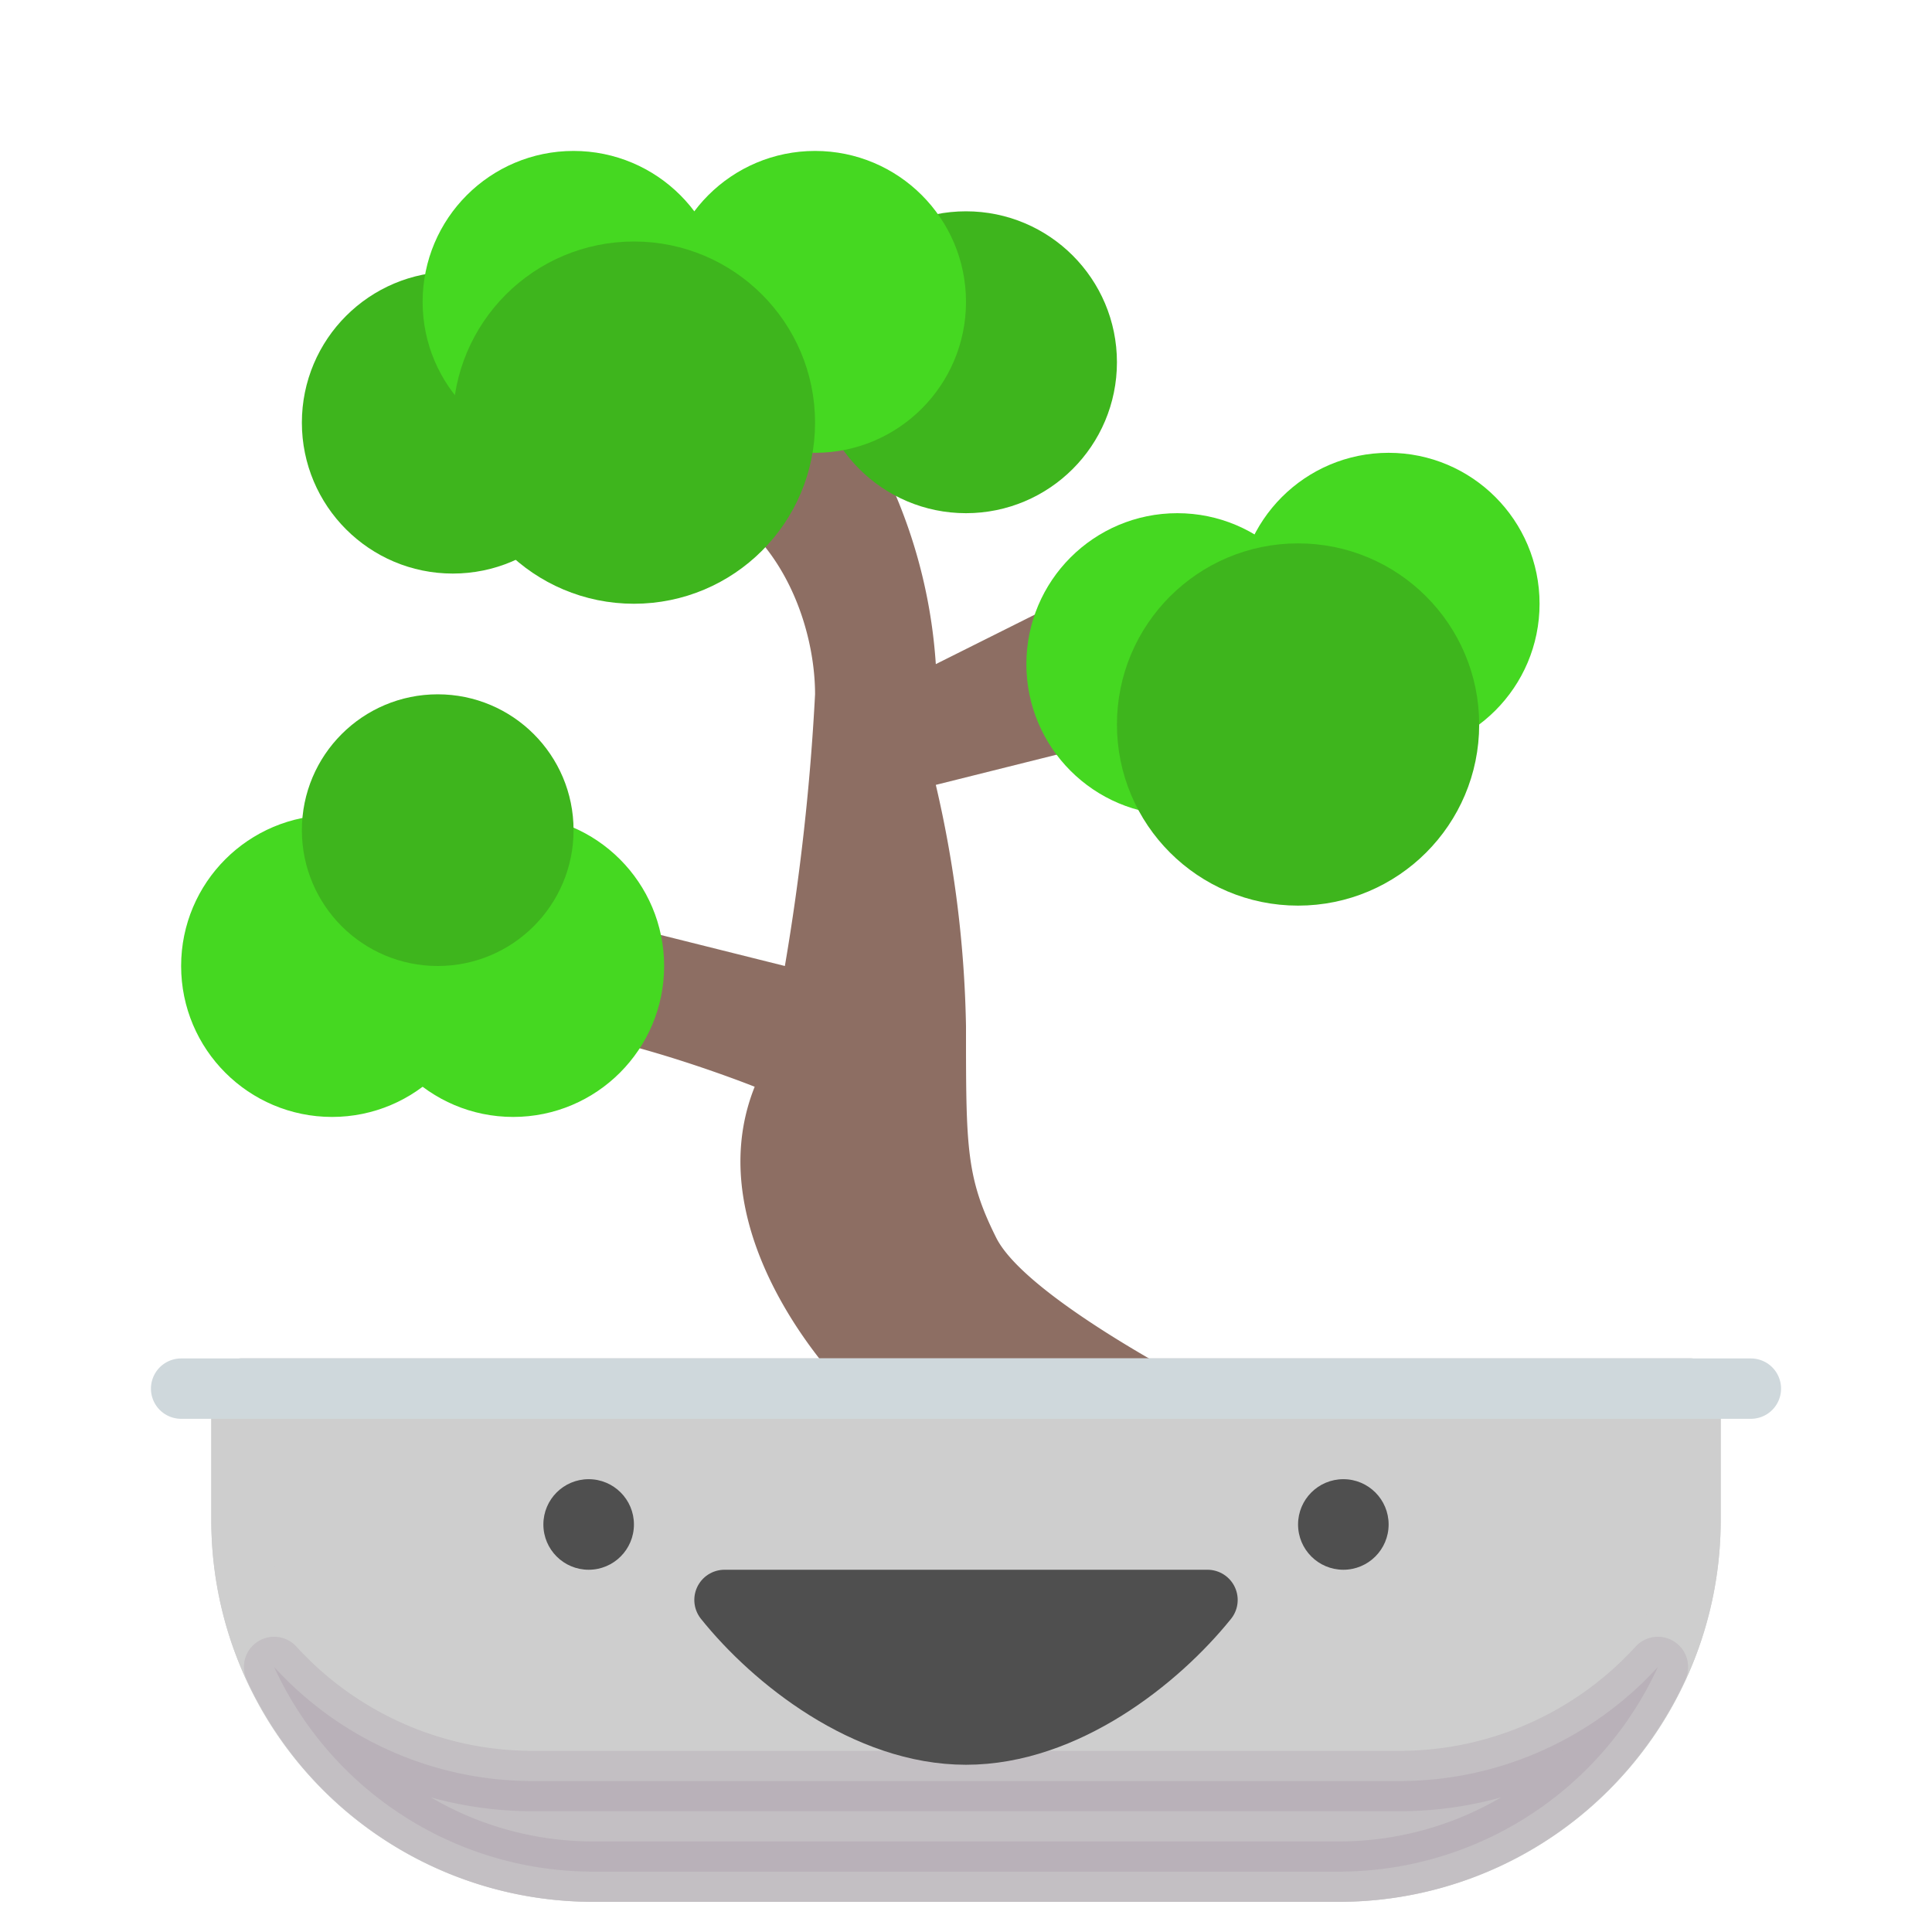
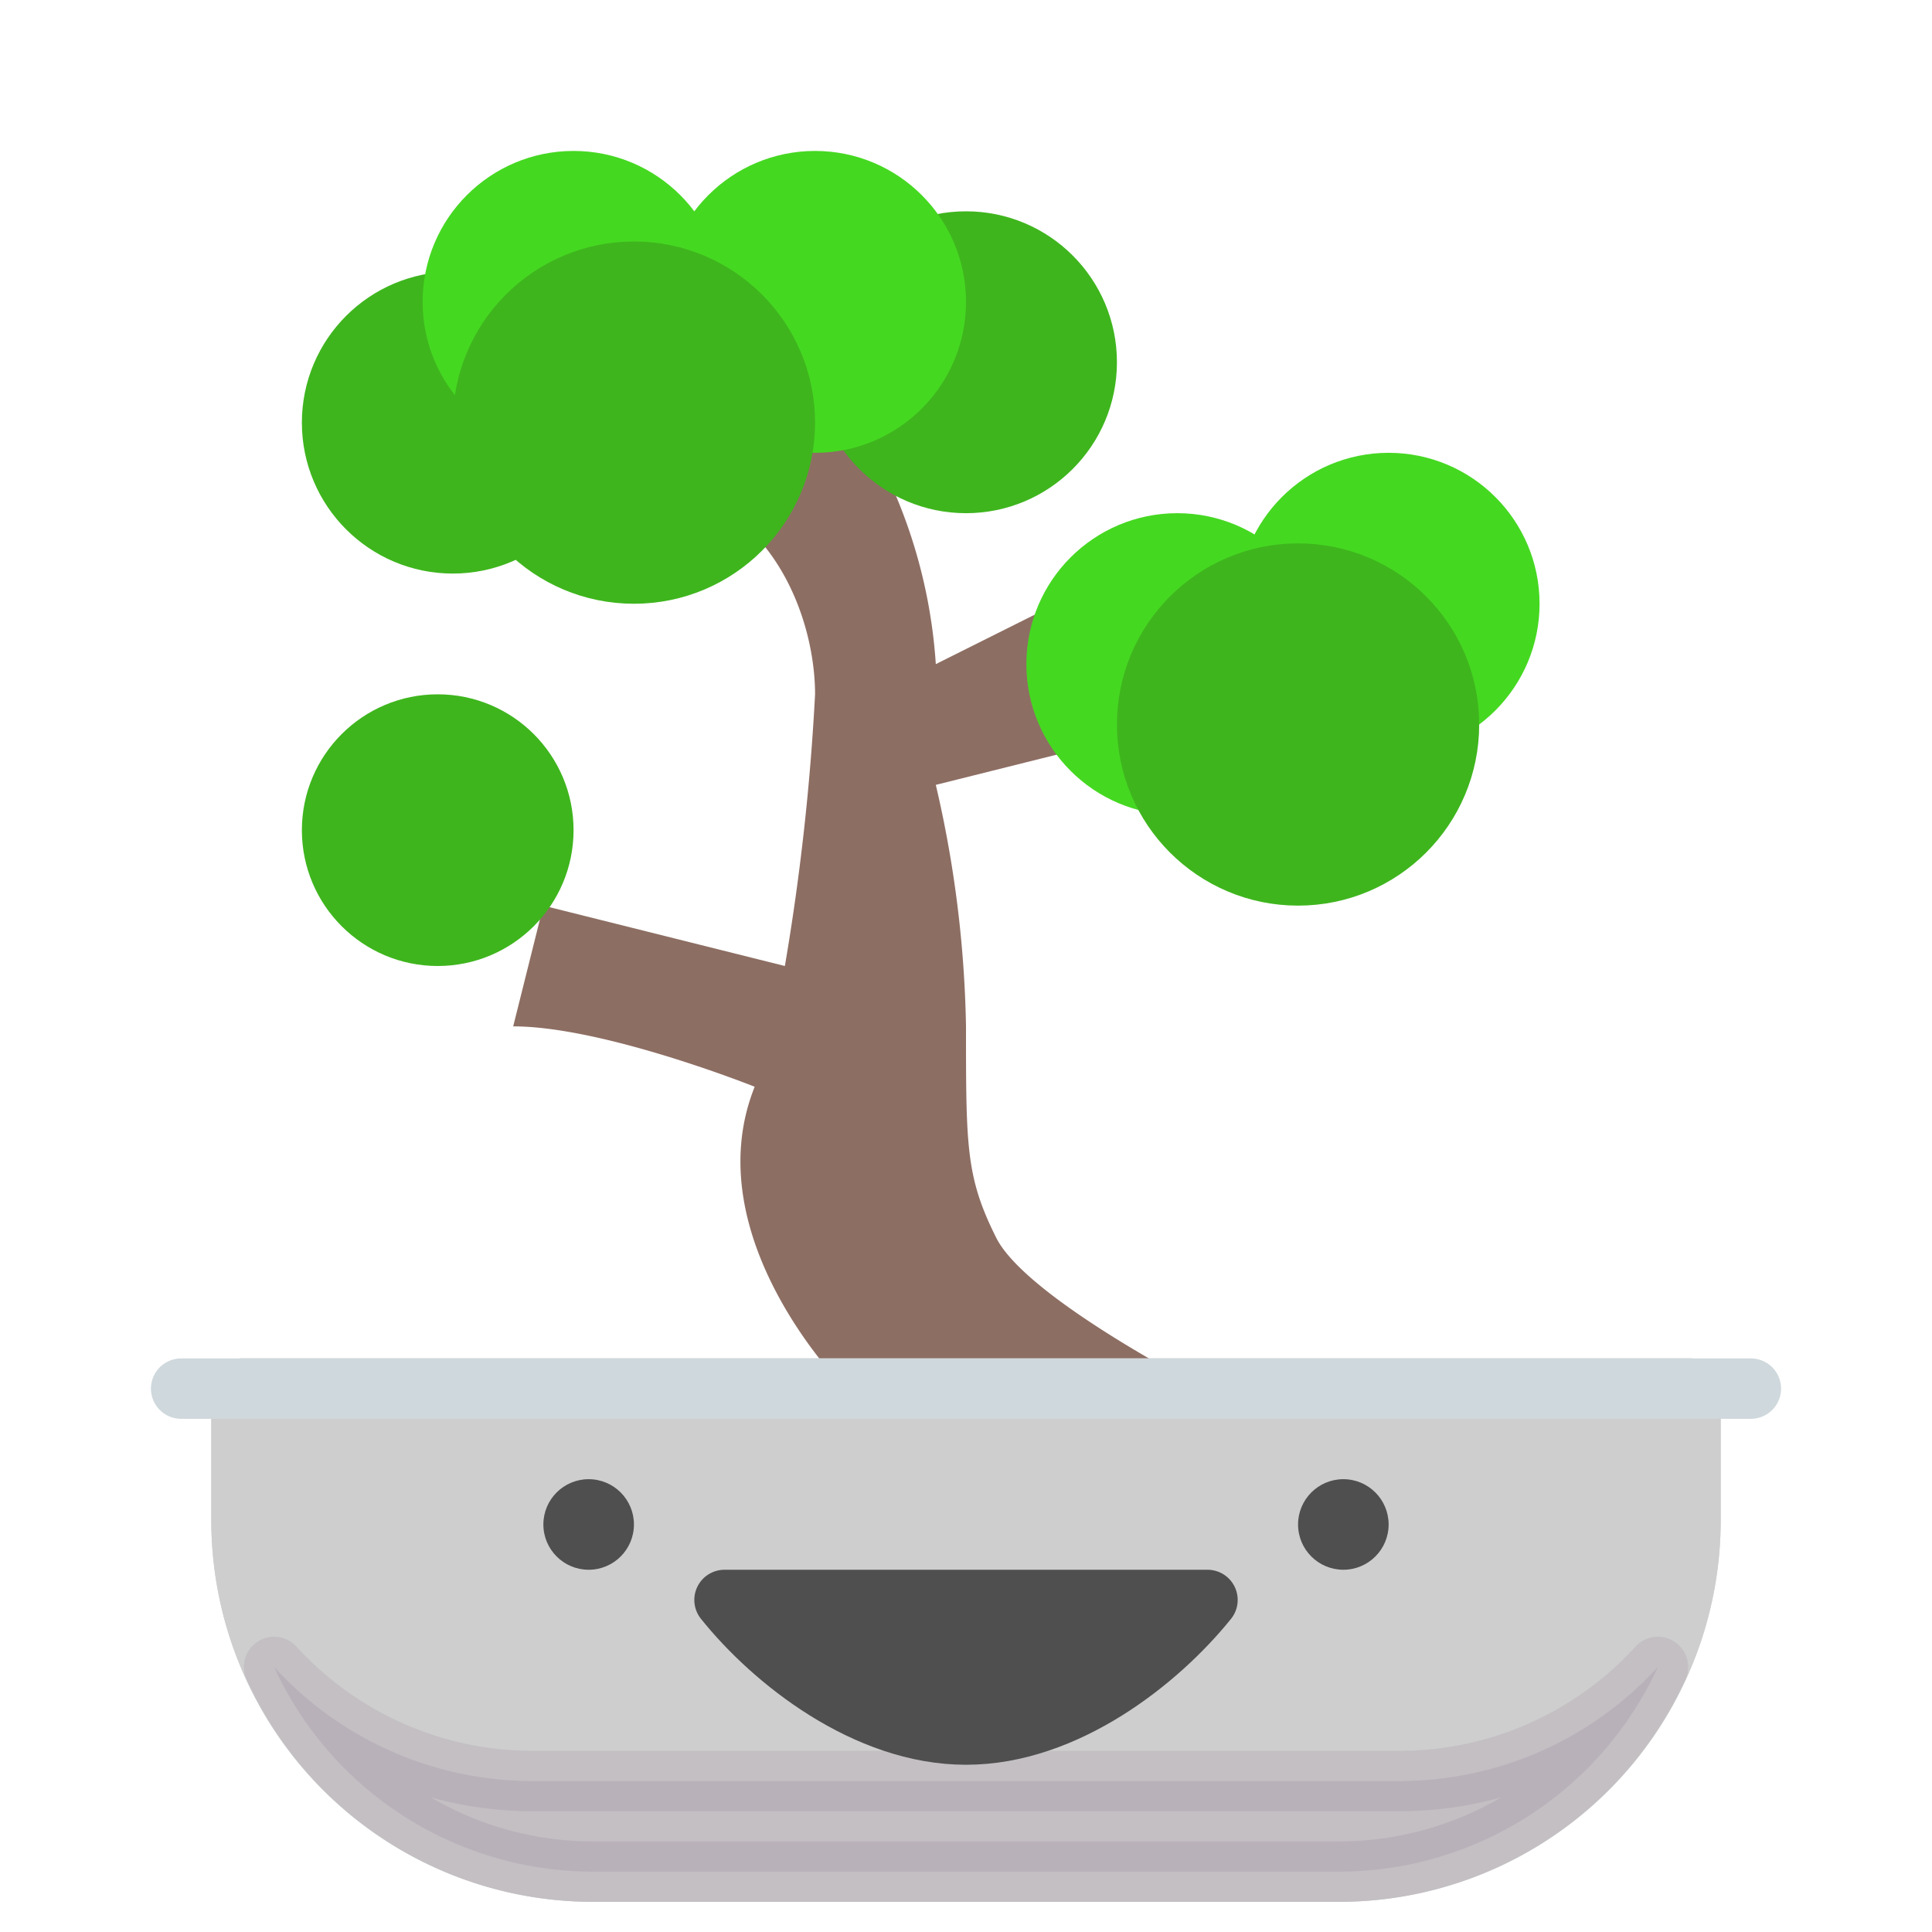
<svg xmlns="http://www.w3.org/2000/svg" viewBox="0 0 64 64">
  <defs>
    <style>.cls-1{fill:#8d6e63;}.cls-2{fill:#cecece;stroke:#cecece;}.cls-2,.cls-3,.cls-4,.cls-6,.cls-7,.cls-8{stroke-linecap:round;stroke-linejoin:round;stroke-width:2px;}.cls-3{fill:#5b3b63;stroke:#5b3b63;opacity:0.1;}.cls-4,.cls-5{fill:#4f4f4f;}.cls-4{stroke:#4f4f4f;}.cls-6{fill:#3eb51d;stroke:#3eb51d;}.cls-7{fill:#45d821;stroke:#45d821;}.cls-8{fill:none;stroke:#cfd8dc;}</style>
  </defs>
  <title>bonsai</title>
  <g id="bonsai">
    <path class="cls-1" d="M28,46s-5-5-3-10c0,0-5-2-8-2l1-4,8,2a77.54,77.54,0,0,0,1-9c0-3-2-8-8-7l3-4s5-1,7,3a17.27,17.27,0,0,1,2,7l6-3,2,5-8,2a37.84,37.84,0,0,1,1,8c0,4,0,5,1,7s6.88,5,6.88,5" />
    <path class="cls-2" d="M8,46H56a0,0,0,0,1,0,0v4.36A11.64,11.64,0,0,1,44.36,62H19.64A11.64,11.64,0,0,1,8,50.36V46A0,0,0,0,1,8,46Z" />
    <path class="cls-2" d="M8,46H56a0,0,0,0,1,0,0v4.36A11.64,11.64,0,0,1,44.36,62H19.64A11.64,11.64,0,0,1,8,50.36V46A0,0,0,0,1,8,46Z" />
    <path class="cls-3" d="M46.36,59H17.64a11.59,11.59,0,0,1-8.56-3.78A11.63,11.63,0,0,0,19.64,62H44.36a11.63,11.63,0,0,0,10.56-6.78A11.59,11.59,0,0,1,46.36,59Z" />
    <path class="cls-4" d="M24,53c1.6,2,4.69,4.46,8,4.46S38.39,55,40,53Z" />
    <circle class="cls-5" cx="19.5" cy="50.5" r="1.5" />
    <circle class="cls-5" cx="44.5" cy="50.5" r="1.5" />
    <circle class="cls-6" cx="15" cy="14" r="4" />
    <circle class="cls-6" cx="32" cy="12" r="4" />
    <circle class="cls-7" cx="39" cy="22" r="4" />
    <circle class="cls-7" cx="46" cy="20" r="4" />
-     <circle class="cls-7" cx="17" cy="32" r="4" />
-     <circle class="cls-7" cx="11" cy="32" r="4" />
    <circle class="cls-7" cx="19" cy="10" r="4" />
    <circle class="cls-7" cx="27" cy="10" r="4" />
    <circle class="cls-6" cx="43" cy="24" r="5" />
    <circle class="cls-6" cx="14.5" cy="27.5" r="3.5" />
    <circle class="cls-6" cx="21" cy="14" r="5" />
    <line class="cls-8" x1="6" y1="46" x2="58" y2="46" />
  </g>
</svg>